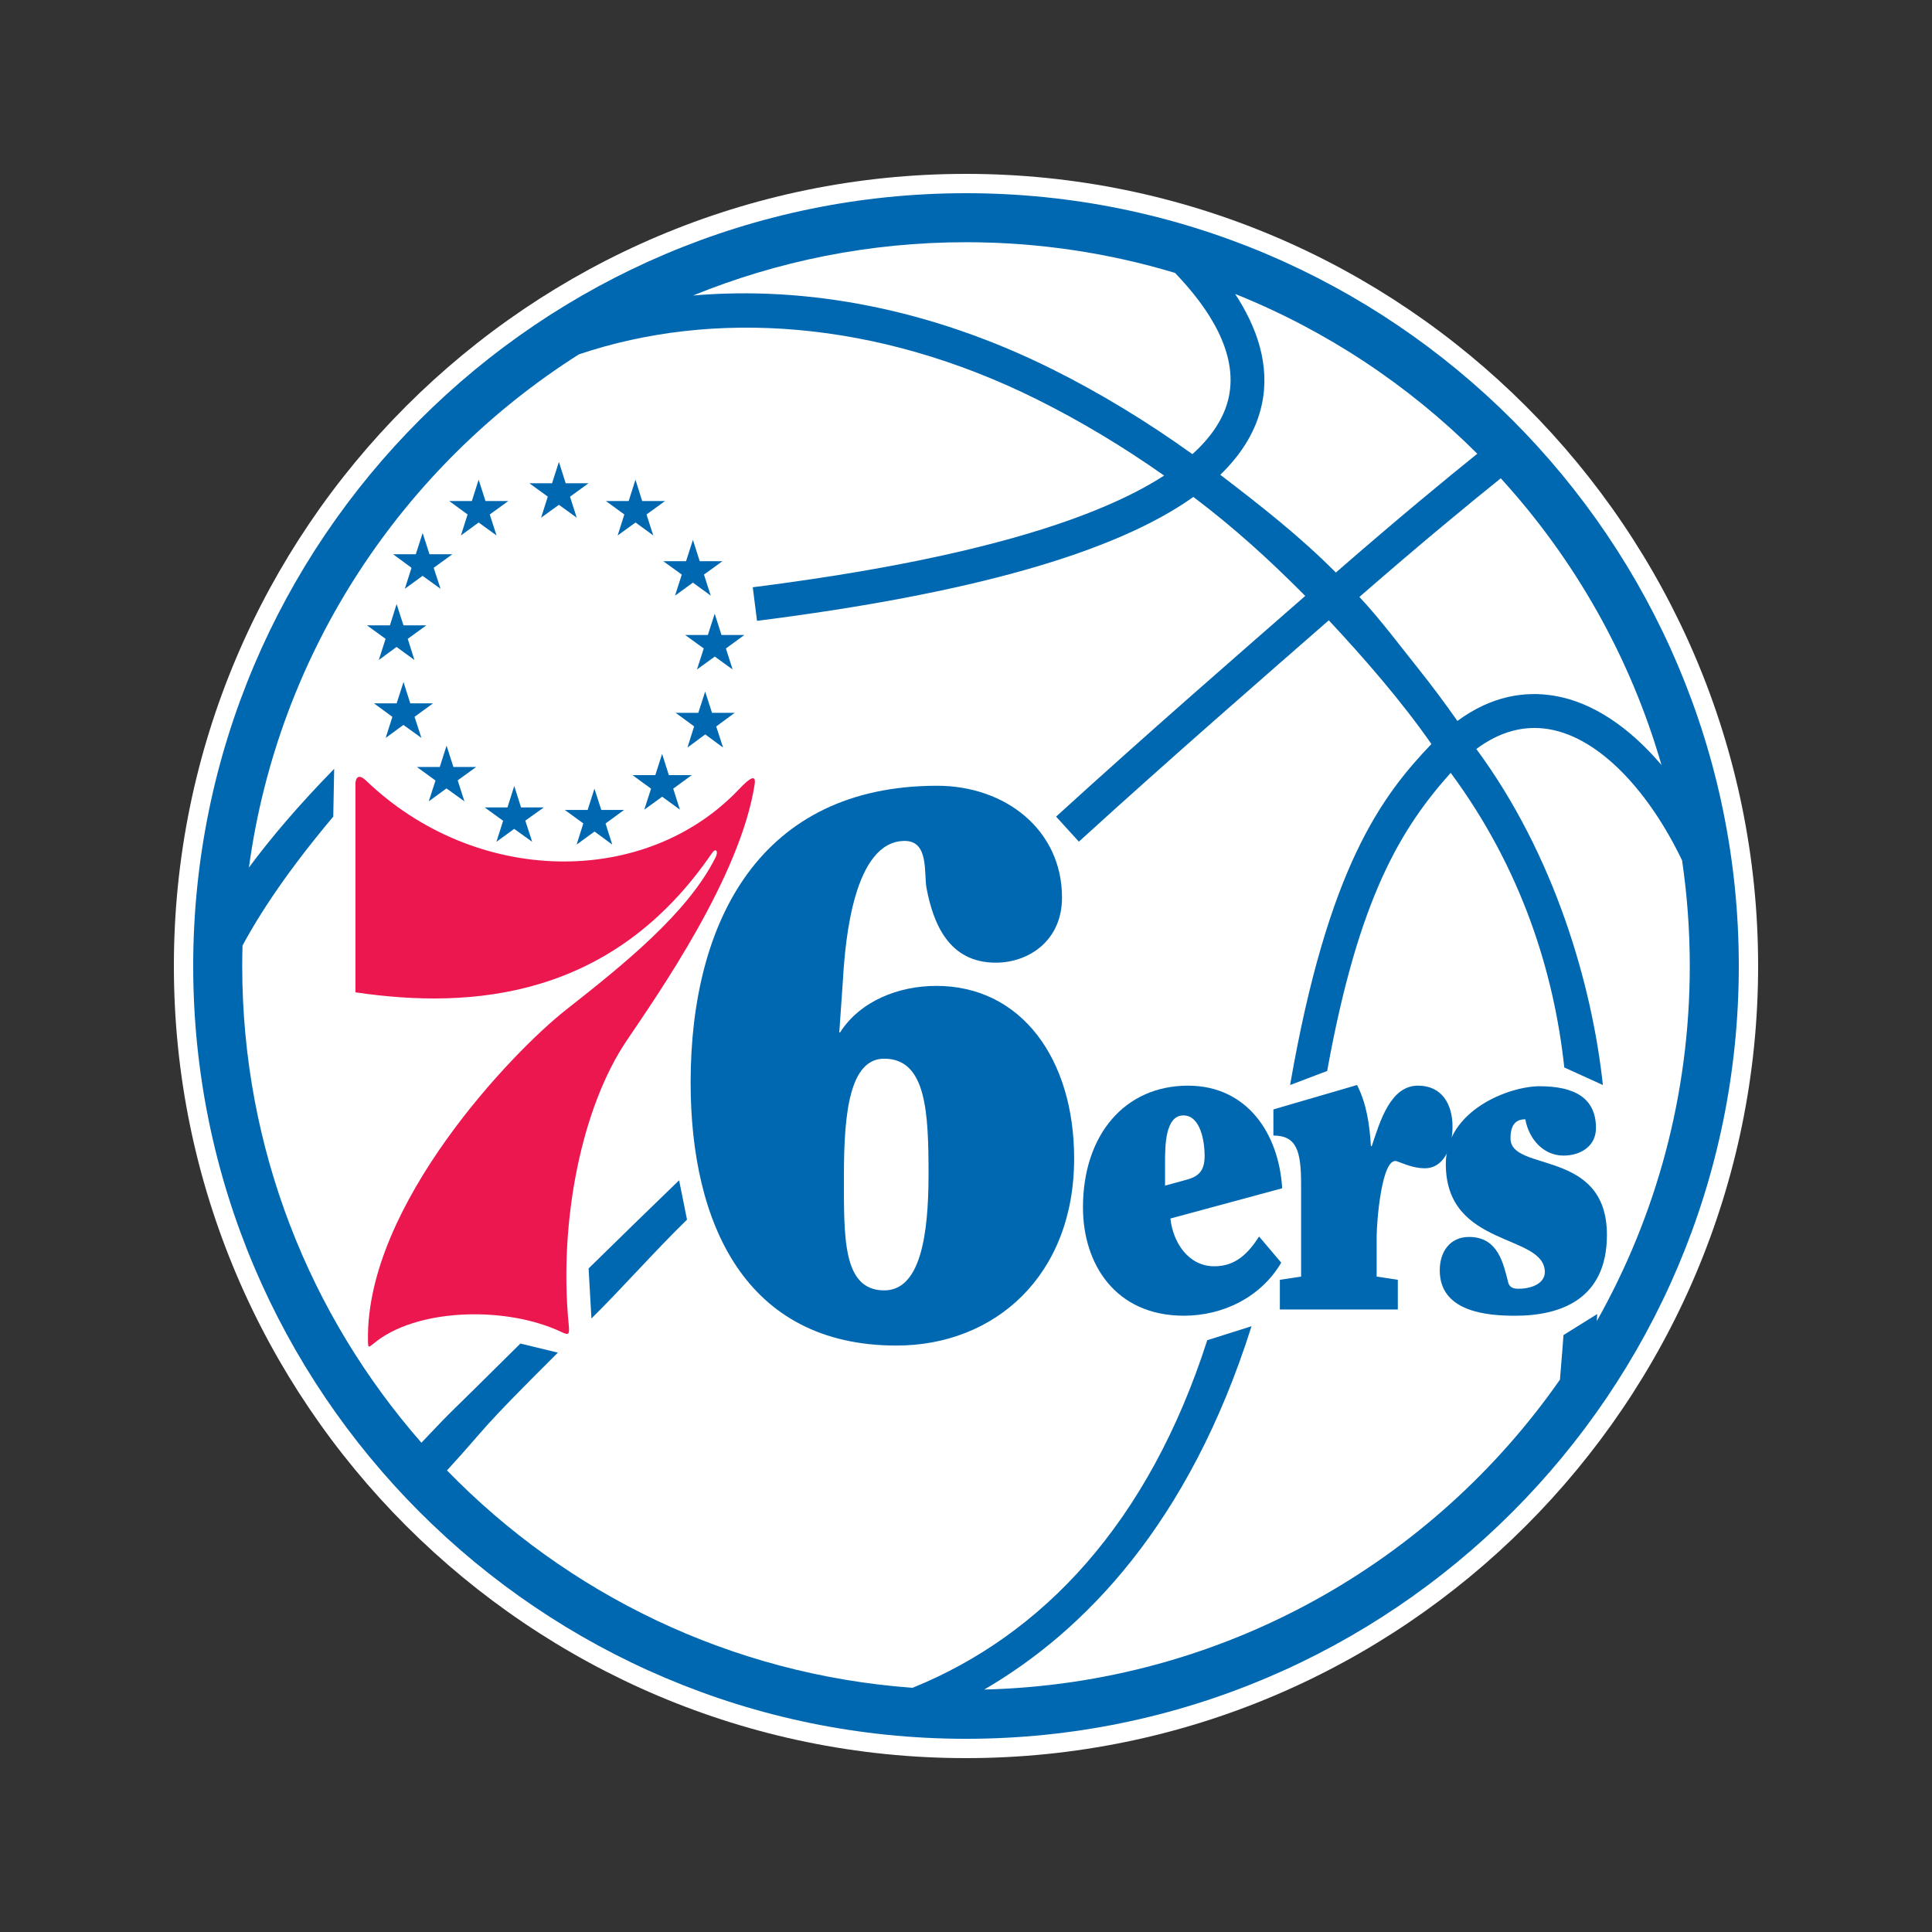
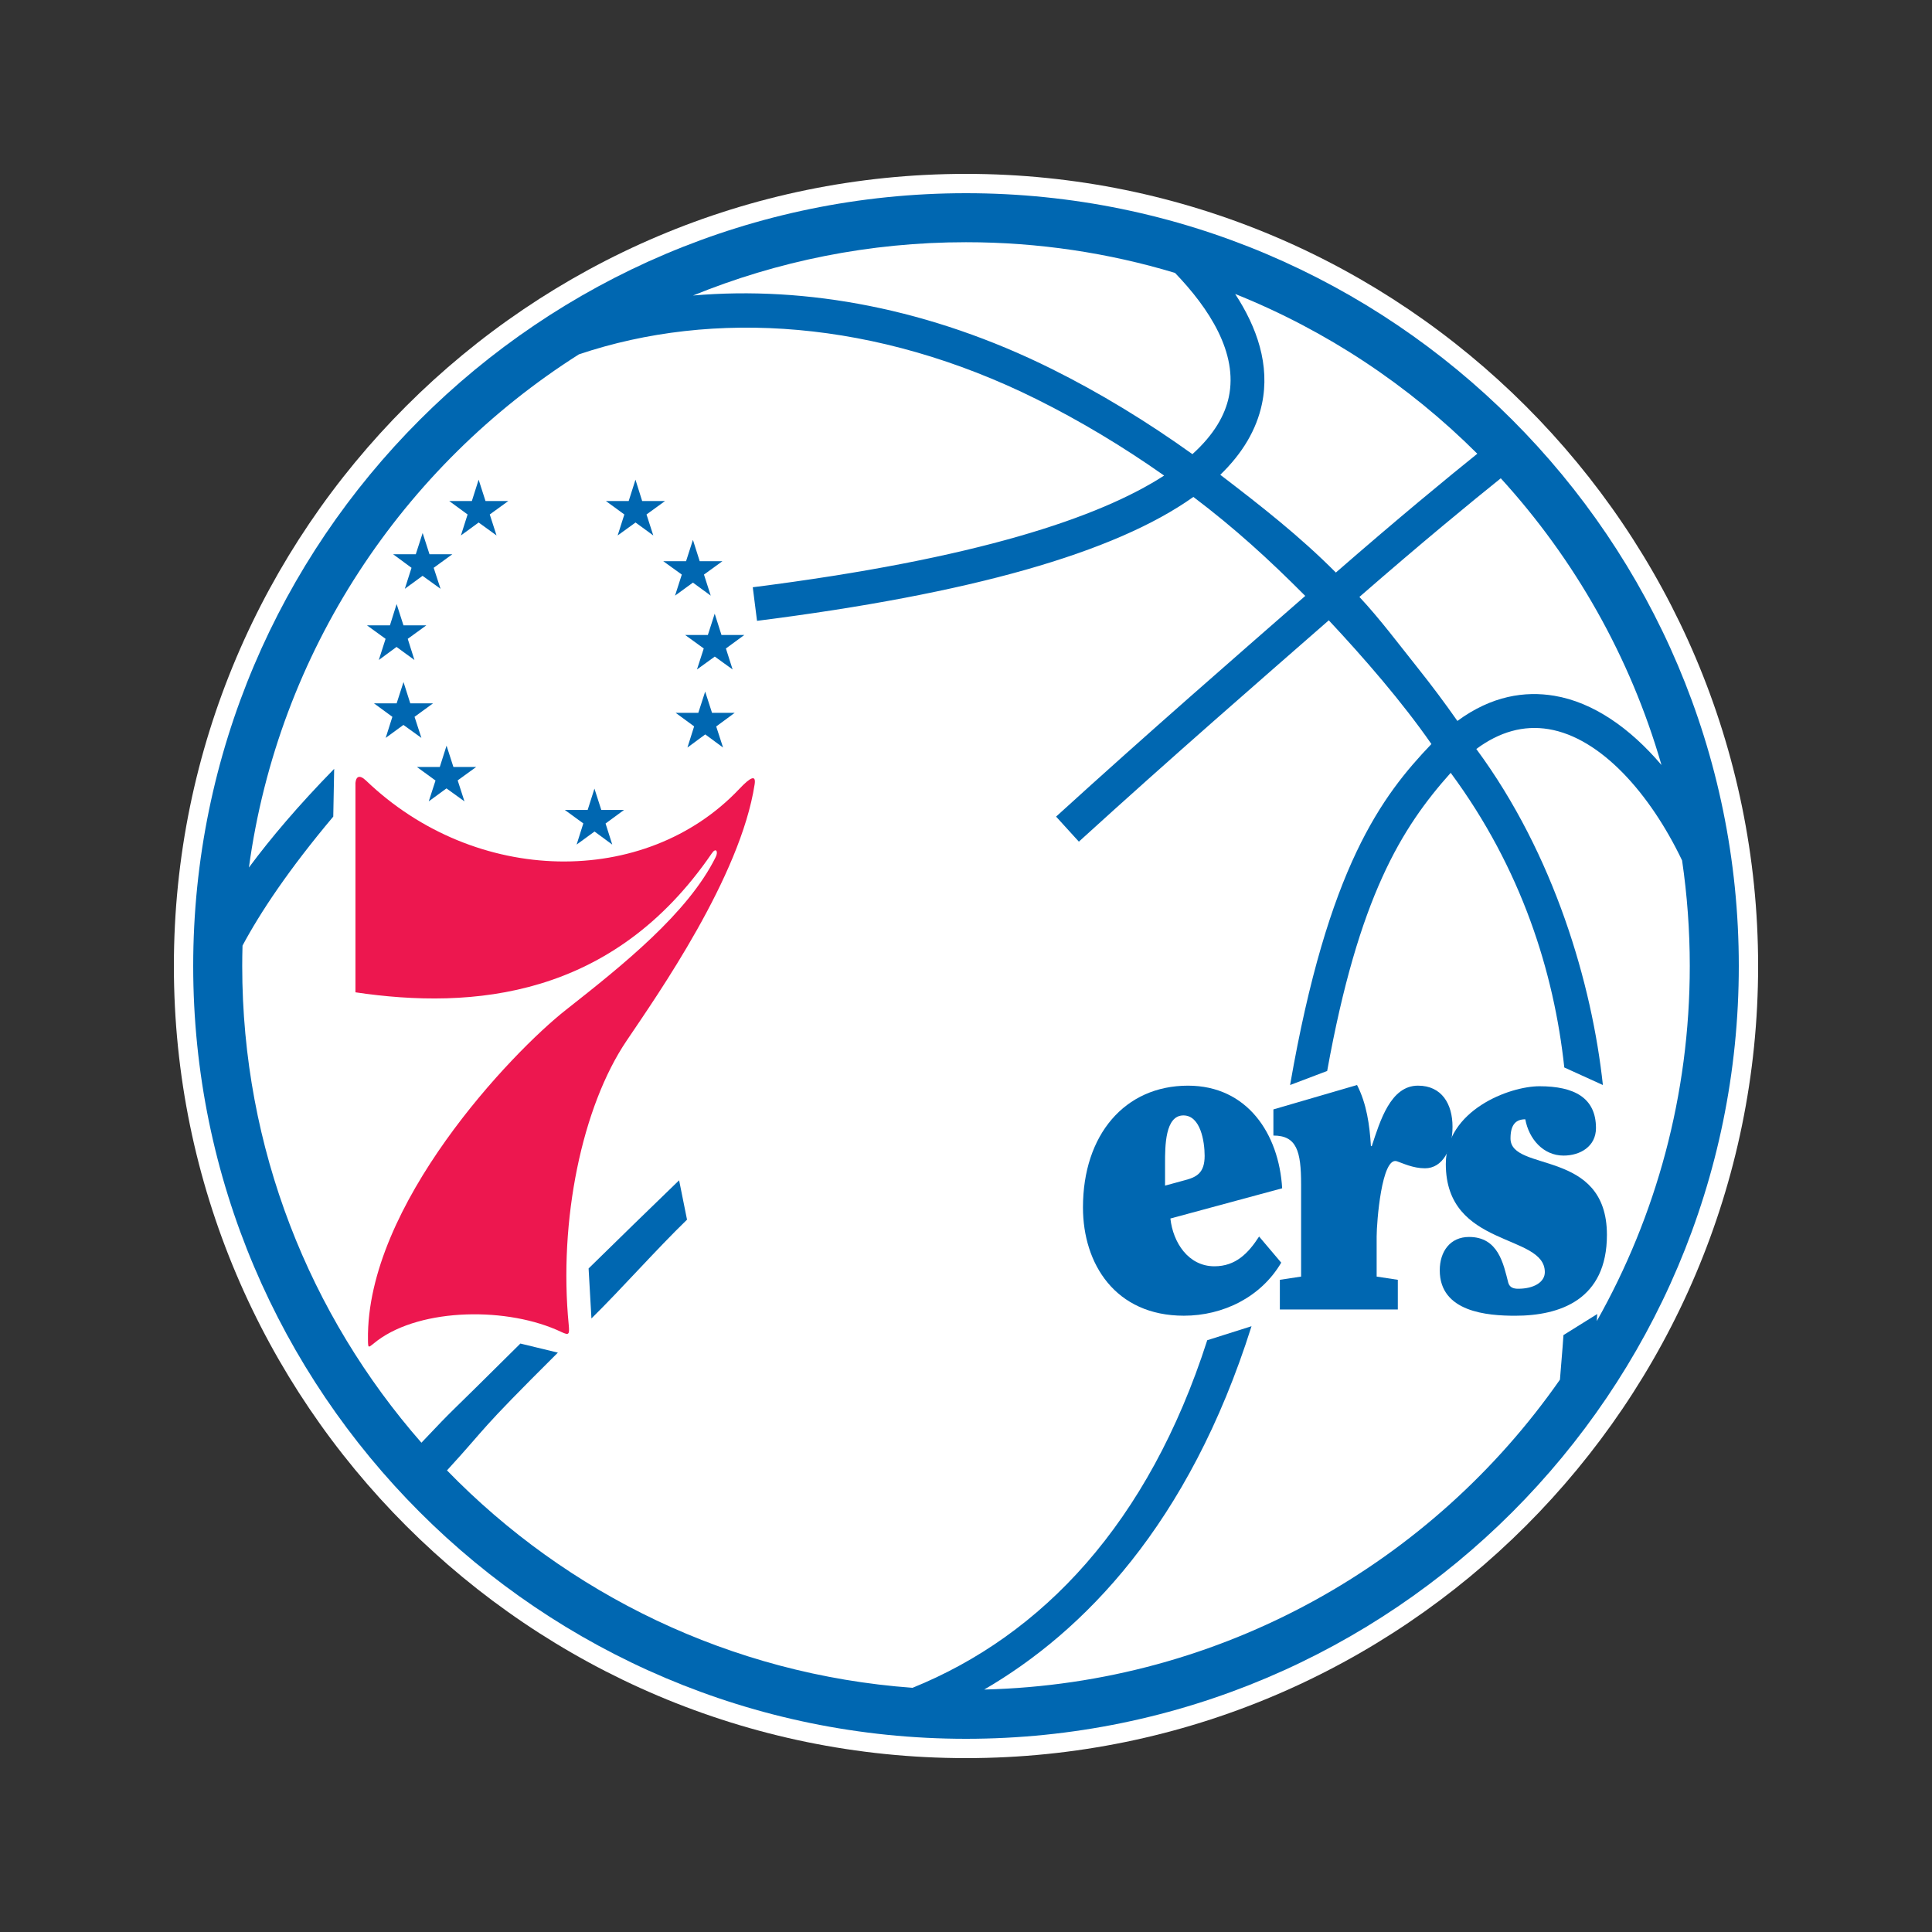
<svg xmlns="http://www.w3.org/2000/svg" version="1.1" id="phi" x="0px" y="0px" width="500px" height="500px" viewBox="0 0 500 500" enable-background="new 0 0 500 500" xml:space="preserve">
  <rect x="0" y="0" width="500" height="500" fill="#333333" stroke="none" />
  <path fill="#FFFFFF" d="M250,45C136.962,45,45,136.962,45,250c0,113.037,91.962,205,205,205c113.037,0,205-91.963,205-205  C455,136.962,363.037,45,250,45z" />
  <g id="group">
    <path id="XMLID_33_" fill="#0067B1" d="M250.001,50C139.721,50,50,139.719,50,250c0,110.28,89.721,200,200.001,200   C360.28,450,450,360.28,450,250C450,139.719,360.28,50,250.001,50z" />
    <g>
      <path fill="#FFFFFF" d="M366.946,172.903c-4.759-5.963-9.882-12.818-15.131-18.417c16.32-14.21,28.885-24.524,36.585-30.705    c19.106,20.938,33.52,46.227,41.591,74.206c-8.046-9.474-17.603-16.242-27.773-17.93c-7.513-1.249-16.146-0.03-25.046,6.523    C373.948,181.975,370.543,177.41,366.946,172.903z M315.808,122.874c10.506,8.042,20.483,15.819,29.914,25.3    c16.224-14.13,28.786-24.461,36.604-30.749c-17.739-17.706-39.013-31.867-62.668-41.35c5.644,8.627,9.066,18.396,6.929,28.484    C325.181,111.19,321.586,117.286,315.808,122.874z M272.172,95.471c12.433,6.181,24.658,13.624,36.422,22.064    c5.718-5.155,8.446-10.203,9.418-14.782c2.42-11.384-5.07-22.931-13.922-32.126c-17.126-5.158-35.281-7.942-54.09-7.942    c-24.996,0-48.84,4.909-70.642,13.793C208.729,73.937,240.804,79.876,272.172,95.471z M435.325,222.684    c1.304,8.917,1.989,18.036,1.989,27.316c0,33.396-8.75,64.745-24.067,91.896c0.064-1.004,0.105-1.636,0.116-1.828l-8.739,5.451    c-0.011,0.15-0.322,4.717-0.91,11.533c-33.013,47.312-87.298,78.676-148.997,80.202c25.599-14.896,52.978-42.687,69.176-94.03    l-11.457,3.624c-15.216,47.369-42.689,76.348-76.271,89.955c-47.153-3.441-89.455-24.343-120.482-56.264    c11.22-12.267,7.211-9.111,28.697-30.482l-9.702-2.348c-21.1,20.99-15.873,15.374-25.613,25.665    C80.192,340.418,62.686,297.256,62.686,250c0-1.765,0.029-3.523,0.078-5.276c4.627-8.643,11.937-19.655,23.484-33.389    l0.235-12.358c-9.278,9.486-16.476,18-22.064,25.54c7.6-55.873,39.83-103.907,85.401-132.81    c34.813-11.732,77.087-8.955,118.451,11.609c11.372,5.654,22.426,12.312,33.005,19.761    c-16.726,10.823-48.431,21.555-106.46,28.903l1.101,8.693c55.192-6.989,92.569-17.576,112.928-32.068    c10.709,8.102,19.537,16.145,28.954,25.617c-17.909,15.668-40.075,34.896-64.484,57.114l5.897,6.48    c24.513-22.312,46.749-41.598,64.678-57.28c9.285,9.924,19.086,21.25,26.559,32.018c-12.821,13.427-26.768,31.728-36.574,88.25    l9.598-3.639c8.137-45.066,19.226-62.89,31.966-77.158c18.316,24.769,26.733,51.53,29.401,76.254l9.988,4.542    c-2.81-26.045-12.519-59.555-32.758-86.966c5.985-4.447,12.252-6.207,18.714-5.136    C414.307,190.945,427.069,205.422,435.325,222.684z M177.801,315.646l-2.048-10.186c-7.961,7.715-15.587,15.097-23.425,22.814    l0.736,12.942C160.886,333.515,169.858,323.344,177.801,315.646z" />
      <g>
        <g>
          <g id="g14521_1_" transform="translate(485.027,282.967)">
-             <path id="path14523_1_" fill="#0067B1" d="M-340.38-163.424l1.753,5.519h5.908l-4.783,3.484l1.732,5.432l-4.61-3.333       l-4.61,3.333l1.732-5.454l-4.784-3.463h5.888L-340.38-163.424z" />
-           </g>
+             </g>
          <g id="g14525_1_" transform="translate(486.629,282.034)">
            <path id="path14527_1_" fill="#0067B1" d="M-307.3-142.316l1.753,5.519h5.887l-4.783,3.463l1.752,5.454l-4.609-3.377       l-4.631,3.377l1.752-5.454l-4.805-3.463h5.908L-307.3-142.316z" />
          </g>
          <g id="g14529_1_" transform="translate(485.942,282.754)">
            <path id="path14531_1_" fill="#0067B1" d="M-321.483-158.612l1.73,5.519h5.931l-4.805,3.483l1.753,5.433l-4.588-3.354       l-4.631,3.354l1.731-5.433l-4.783-3.483h5.908L-321.483-158.612z" />
          </g>
          <g id="g14533_1_" transform="translate(486.89,281.152)">
            <path id="path14535_1_" fill="#0067B1" d="M-301.924-122.332l1.753,5.519h5.908l-4.761,3.484l1.732,5.433l-4.61-3.333       l-4.61,3.333l1.753-5.433l-4.804-3.484h5.865L-301.924-122.332z" />
          </g>
          <g id="g14537_1_" transform="translate(486.776,280.22)">
            <path id="path14539_1_" fill="#0067B1" d="M-304.279-101.236l1.775,5.498h5.865l-4.783,3.527l1.774,5.453l-4.609-3.397       l-4.61,3.397l1.731-5.476l-4.783-3.505h5.865L-304.279-101.236z" />
          </g>
          <g id="g14541_1_" transform="translate(486.261,279.476)">
-             <path id="path14543_1_" fill="#0067B1" d="M-314.911-84.374l1.753,5.498h5.908l-4.783,3.505l1.732,5.434l-4.588-3.354       l-4.631,3.354l1.753-5.434l-4.805-3.505h5.908L-314.911-84.374z" />
-           </g>
+             </g>
          <g id="g14545_1_" transform="translate(485.452,279.06)">
            <path id="path14547_1_" fill="#0067B1" d="M-331.611-74.964l1.774,5.519h5.887l-4.783,3.506l1.731,5.454l-4.588-3.376       l-4.632,3.376l1.731-5.475l-4.783-3.484h5.908L-331.611-74.964z" />
          </g>
          <g id="g14549_1_" transform="translate(483.397,282.116)">
            <path id="path14551_1_" fill="#0067B1" d="M-374.017-144.172l-1.775,5.497h-5.866l4.762,3.506l-1.731,5.432l4.588-3.354       l4.653,3.354l-1.775-5.432l4.826-3.506h-5.908L-374.017-144.172z" />
          </g>
          <g id="g14553_1_" transform="translate(484.067,282.754)">
            <path id="path14555_1_" fill="#0067B1" d="M-360.196-158.612l-1.754,5.519h-5.865l4.762,3.483l-1.731,5.433l4.589-3.354       l4.631,3.354l-1.753-5.433l4.805-3.483h-5.909L-360.196-158.612z" />
          </g>
          <g id="g14557_1_" transform="translate(483.086,281.267)">
            <path id="path14559_1_" fill="#0067B1" d="M-380.441-124.94l-1.731,5.519h-5.931l4.805,3.484l-1.754,5.476l4.589-3.377       l4.631,3.377l-1.731-5.476l4.805-3.484h-5.908L-380.441-124.94z" />
          </g>
          <g id="g14561_1_" transform="translate(483.168,280.334)">
            <path id="path14563_1_" fill="#0067B1" d="M-378.742-103.824l-1.775,5.519h-5.865l4.761,3.484l-1.731,5.454l4.588-3.355       l4.653,3.355l-1.774-5.454l4.783-3.484h-5.886L-378.742-103.824z" />
          </g>
          <g id="g14565_1_" transform="translate(483.683,279.574)">
            <path id="path14567_1_" fill="#0067B1" d="M-368.115-86.596l-1.753,5.52h-5.909l4.805,3.505l-1.753,5.389l4.588-3.354       l4.654,3.354l-1.753-5.433l4.783-3.462h-5.887L-368.115-86.596z" />
          </g>
          <g id="g14569_1_" transform="translate(484.493,279.091)">
-             <path id="path14571_1_" fill="#0067B1" d="M-351.405-75.677l-1.753,5.541h-5.908l4.784,3.462l-1.732,5.432l4.588-3.333       l4.654,3.333l-1.775-5.475l4.805-3.419h-5.908L-351.405-75.677z" />
-           </g>
+             </g>
        </g>
        <g>
          <g id="g14625_1_" transform="translate(495.777,272.252)">
            <path id="path14627_1_" fill="#0067B1" d="M-134.02,66.64h-30.532v-7.678l5.499-0.836V34.255c0-8.576-1.14-12.628-7.17-12.628       v-6.763l21.65-6.313c2.466,4.808,3.26,10.325,3.586,15.806h0.225c2.159-6.538,4.867-15.643,11.956-15.643       c6.191,0,8.939,4.787,8.939,10.633c0,5.905-2.586,10.754-7.128,10.754c-3.117,0-5.763-1.324-7.25-1.813       c-3.971-1.345-5.256,15.887-5.256,19.471v10.367l5.48,0.836V66.64z" />
          </g>
          <g id="g14629_1_" transform="translate(498.295,274.558)">
            <path id="path14631_1_" fill="#0067B1" d="M-85.258,17.377c0,4.747-4.053,7.129-8.393,7.129c-5.232,0-8.96-4.277-9.897-9.39       c-2.261,0-3.83,1.162-3.83,4.95c0,8.839,24.952,2.546,24.952,24.95c0,16.764-12.099,20.938-23.75,20.938       c-7.129,0-19.512-0.916-19.512-11.753c0-4.889,2.707-8.636,7.576-8.636c7.598,0,8.901,6.966,10.163,11.875       c0.388,1.303,1.508,1.528,2.567,1.528c3.991,0,6.885-1.67,6.885-4.299c0-10.082-25.624-6.172-25.624-27.965       c0-13.892,16.376-20.144,24.259-20.144C-90.879,6.562-85.258,9.555-85.258,17.377" />
          </g>
          <g id="g14633_1_" transform="translate(489.251,272.495)">
-             <path id="path14635_1_" fill="#0067B1" d="M-260.414,61.456c-10.876,0-10.428-13.911-10.428-29.98       c0-16.07,1.528-29.983,10.428-29.983c10.918,0,11.468,13.913,11.468,29.983C-248.946,47.545-251.167,61.456-260.414,61.456        M-246.931-17.348c-9.715,0-19.675,3.87-24.909,12.039h-0.204l0.978-14.096c0.57-9.531,2.729-35.46,15.969-35.46       c6.335,0,4.908,8.432,5.642,12.282c1.73,8.961,5.662,19.228,17.923,19.228c8.352,0,17.129-5.54,17.129-16.865       c0-17.455-14.603-28.922-32.323-28.922c-45.543,0-63.792,34.728-63.792,76.808c0,36.519,14.196,68.069,53.282,68.069       c25.399,0,45.972-18.064,45.972-48.436C-211.265,1.678-224.851-17.348-246.931-17.348" />
-           </g>
+             </g>
          <g id="g14637_1_" transform="translate(482.533,278.943)">
            <path id="path14639_1_" fill="#ED174F" d="M-390.542-76.331v54.2c30.369,4.501,66.603,1.487,92.227-35.97       c1.079-1.589,1.711-0.469,1.018,0.937c-7.169,14.522-24.095,28.026-38.72,39.534c-14.073,11.039-51.795,50.613-51.286,85.423       c0.02,2.649,0.122,1.935,2.465,0.184c11.446-8.492,33.872-8.759,47.641-2.179c1.915,0.896,2.077,0.63,1.853-1.833       c-2.647-26.988,3.421-56.481,14.991-73.59c7.984-11.854,29.431-42.387,33.118-66.318c0.387-2.464-0.896-2.078-3.992,1.201       c-24.298,25.664-68.232,25.033-96.585-2.199C-389.604-78.632-390.399-77.857-390.542-76.331" />
          </g>
          <g id="g14641_1_" transform="translate(492.82,274.111)">
            <path id="path14643_1_" fill="#0067B1" d="M-191.305,26.919c0-4.357,0-12.362,4.746-12.362c4.439,0,5.499,6.742,5.499,10.47       c0,4.44-2.098,5.519-5.174,6.313l-5.071,1.386V26.919z M-178.534,53.602c-6.742,0-10.714-6.15-11.387-12.363l28.924-7.822       c-0.835-14.074-9.002-26.559-24.381-26.559c-16.335,0-27.171,12.709-27.171,31.51c0,14.645,8.393,28.025,26.111,28.025       c10.143,0,19.94-4.787,25.196-13.728l-5.725-6.763C-169.755,50.221-173.015,53.602-178.534,53.602" />
          </g>
        </g>
      </g>
    </g>
  </g>
</svg>